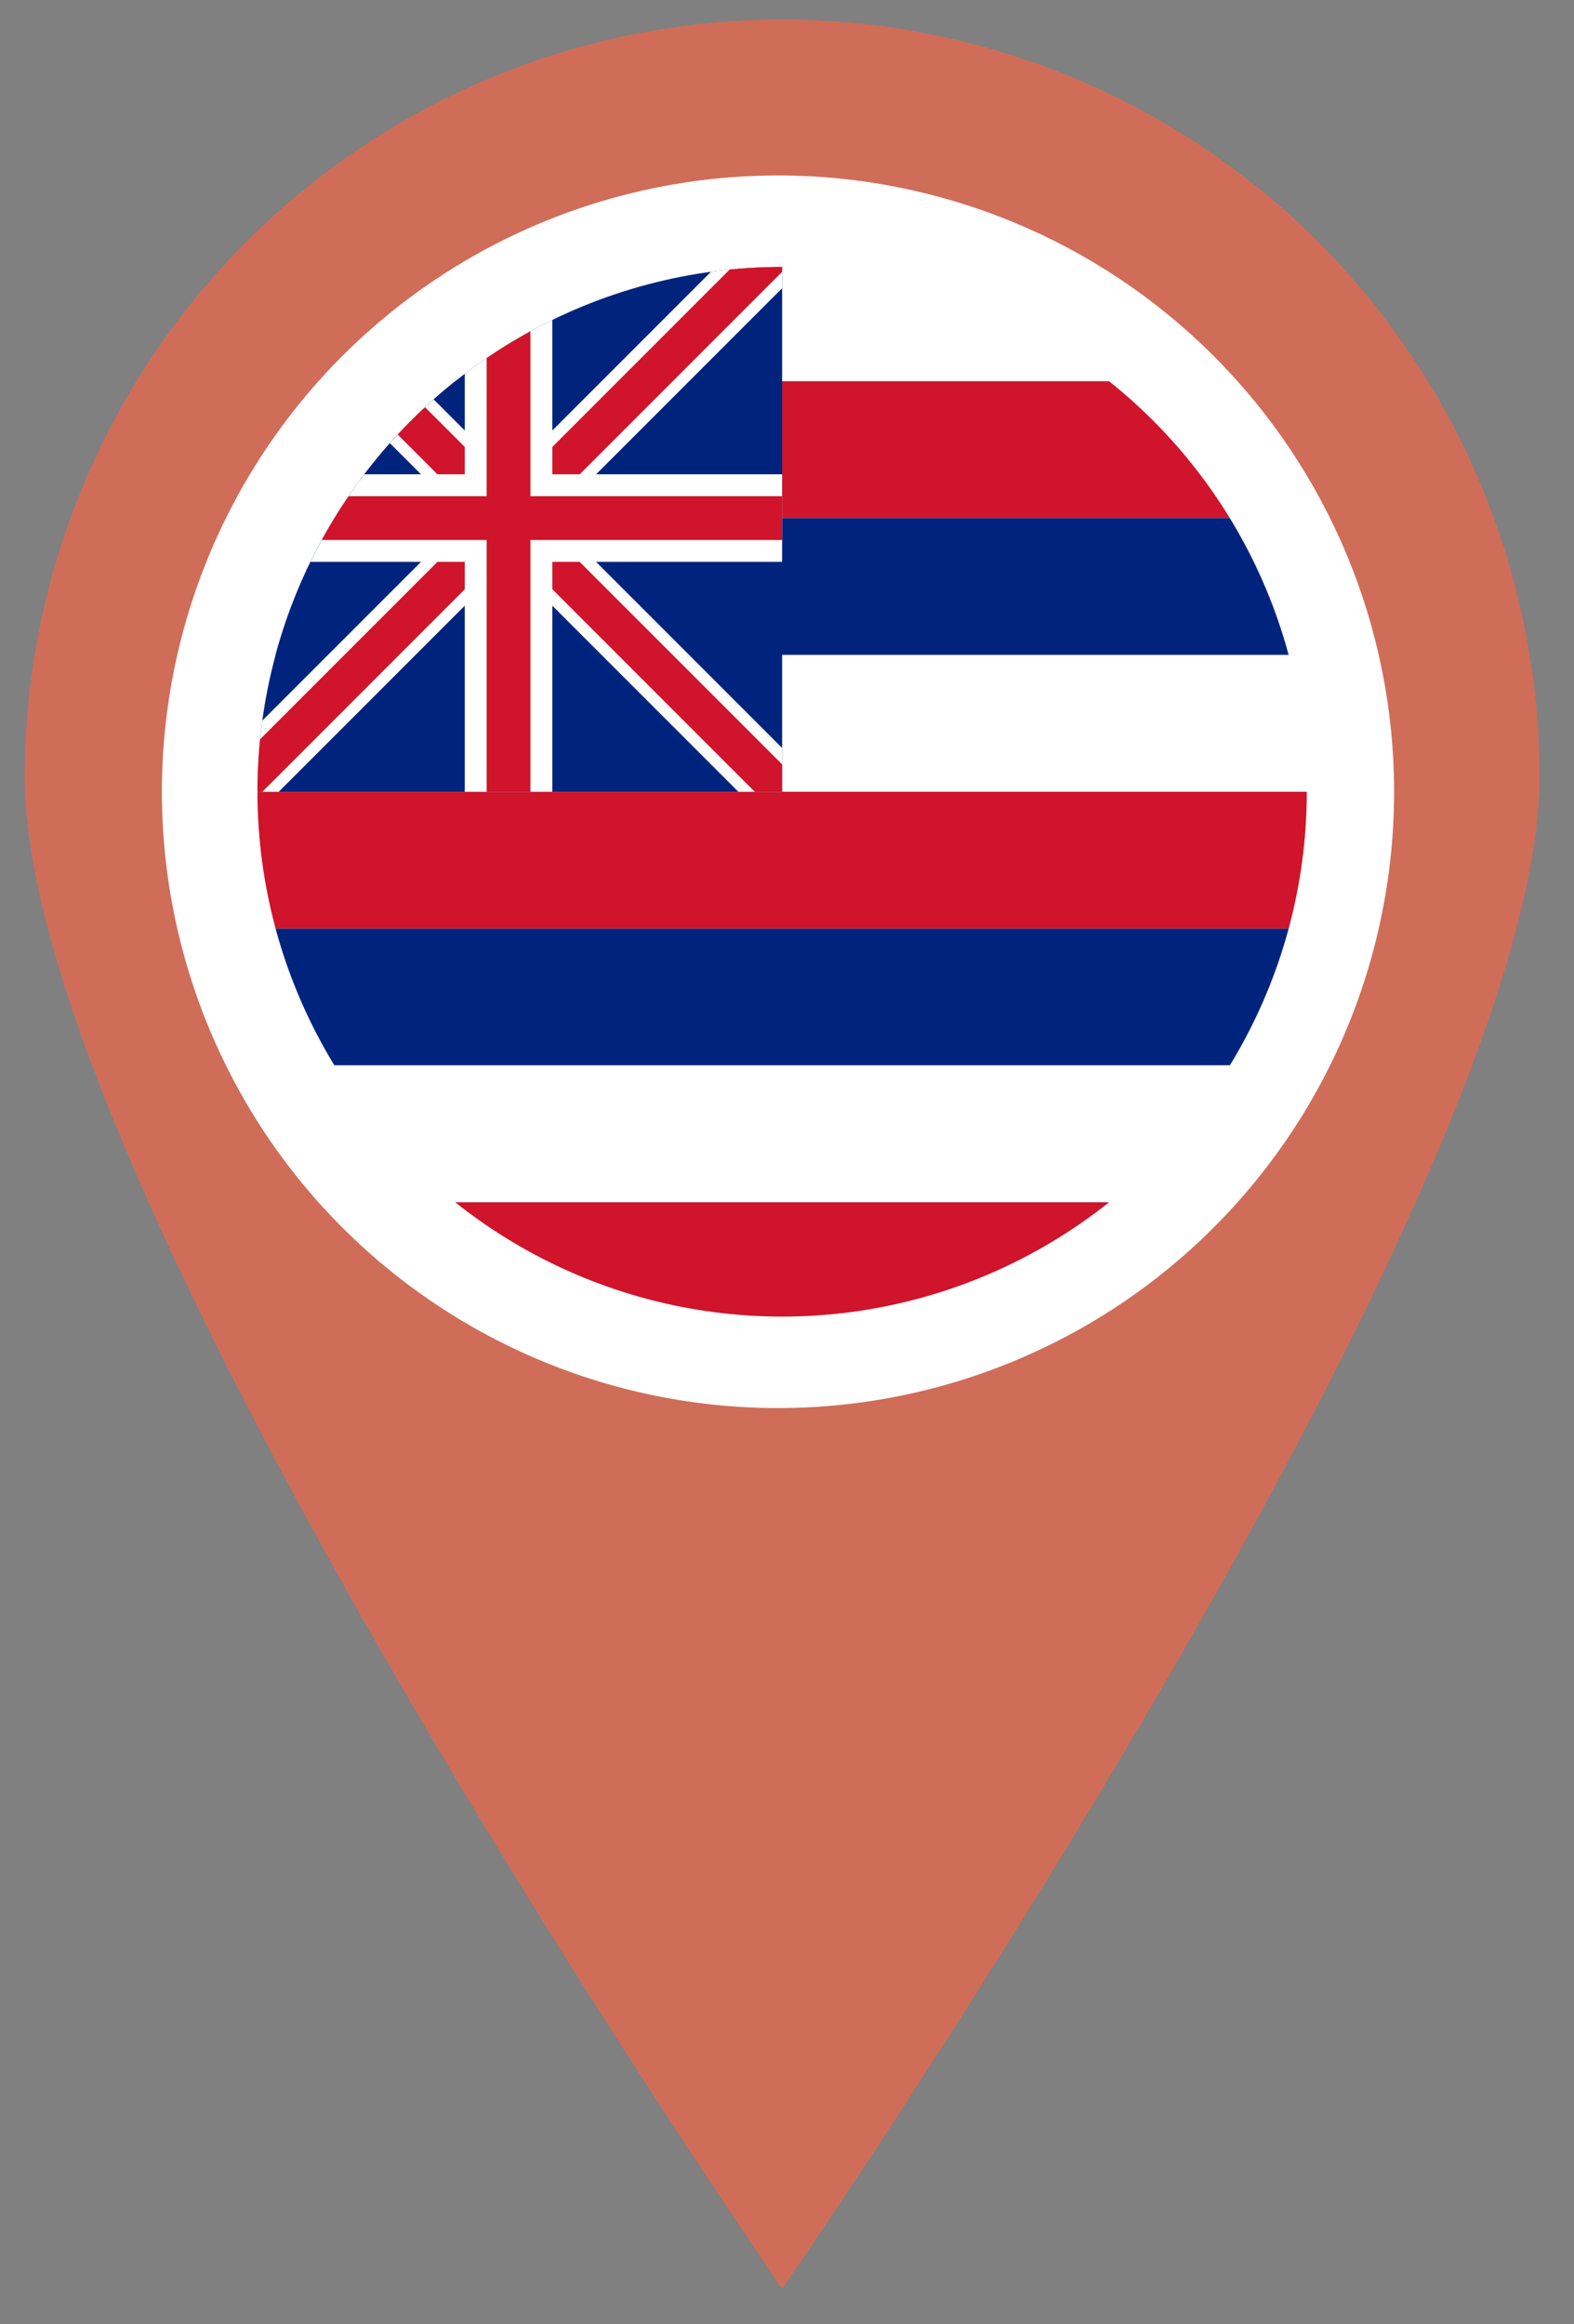
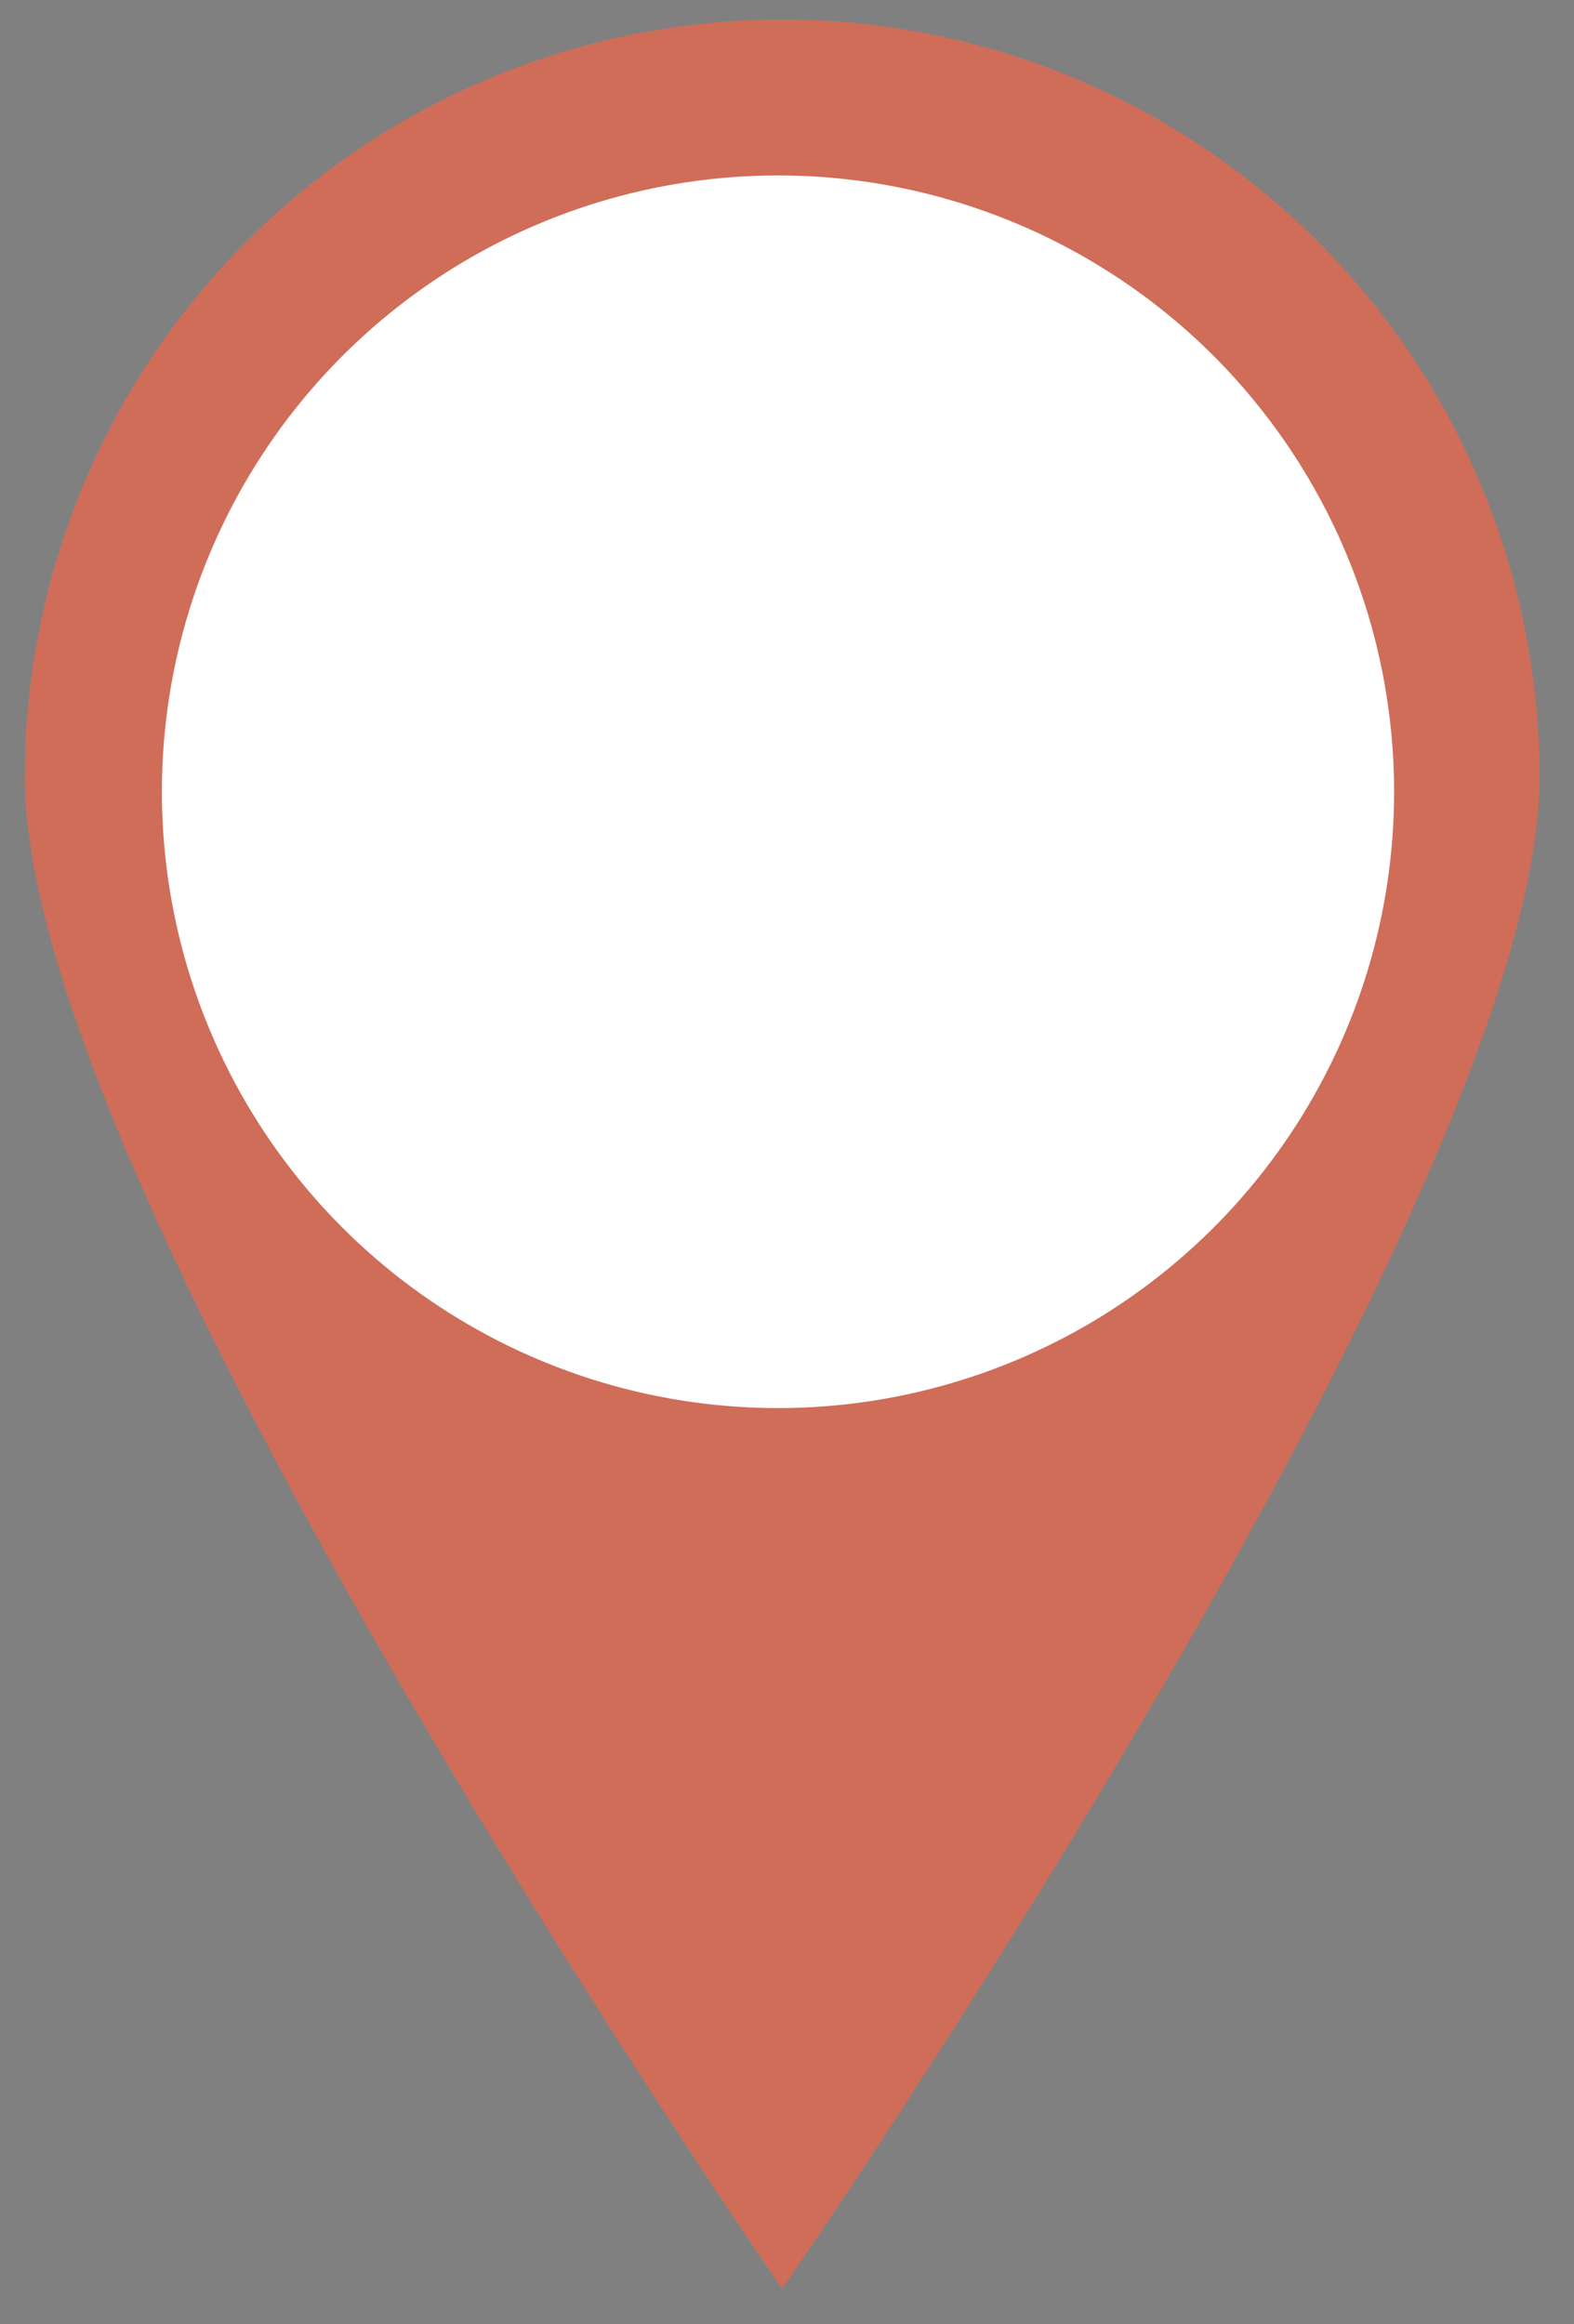
<svg xmlns="http://www.w3.org/2000/svg" width="42" height="62" viewBox="0 0 42 62" role="img" aria-label="Marker hawai">
  <rect x="0" y="0" width="42" height="62" fill="#808080" stroke="none" />
  <path d="M41.08 20.73C41.08 31.89 20.87 61.05 20.87 61.05C20.87 61.05 0.66 31.89 0.66 20.73C0.66 18.076 1.183 15.448 2.199 12.996C3.214 10.544 4.703 8.316 6.58 6.439C8.456 4.563 10.684 3.074 13.136 2.058C15.588 1.043 18.216 0.52 20.87 0.52C23.524 0.52 26.152 1.043 28.604 2.058C31.056 3.074 33.284 4.563 35.161 6.439C37.038 8.316 38.526 10.544 39.542 12.996C40.557 15.448 41.08 18.076 41.08 20.73Z" fill="#CF6D59" />
  <path d="M37.2 21.12C37.2 24.372 36.236 27.55 34.429 30.254C32.623 32.957 30.055 35.065 27.051 36.309C24.047 37.553 20.742 37.879 17.553 37.244C14.364 36.61 11.434 35.044 9.135 32.745C6.836 30.446 5.27 27.517 4.636 24.328C4.001 21.138 4.327 17.833 5.571 14.829C6.816 11.825 8.923 9.257 11.626 7.451C14.33 5.644 17.508 4.68 20.76 4.68C25.12 4.68 29.302 6.412 32.385 9.495C35.468 12.579 37.2 16.76 37.2 21.12Z" fill="white" />
  <defs>
    <clipPath id="clipFlag">
-       <circle cx="20.87" cy="21.12" r="14.0" />
-     </clipPath>
+       </clipPath>
  </defs>
  <g clip-path="url(#clipFlag)">
    <rect x="6.270" y="6.520" width="29.200" height="3.650" fill="#FFFFFF" />
    <rect x="6.270" y="10.170" width="29.200" height="3.650" fill="#CF142B" />
    <rect x="6.270" y="13.820" width="29.200" height="3.650" fill="#00247D" />
    <rect x="6.270" y="17.470" width="29.200" height="3.650" fill="#FFFFFF" />
    <rect x="6.270" y="21.120" width="29.200" height="3.650" fill="#CF142B" />
    <rect x="6.270" y="24.770" width="29.200" height="3.650" fill="#00247D" />
    <rect x="6.270" y="28.420" width="29.200" height="3.650" fill="#FFFFFF" />
    <rect x="6.270" y="32.070" width="29.200" height="3.650" fill="#CF142B" />
    <rect x="6.270" y="6.520" width="14.600" height="14.600" fill="#00247D" />
    <polygon points="6.270,6.520 7.438,6.520 20.870,19.952 20.870,21.120 19.702,21.120 6.270,7.688" fill="#FFFFFF" />
-     <polygon points="20.870,6.520 20.870,7.688 7.438,21.120 6.270,21.120 6.270,19.952 19.702,6.520" fill="#FFFFFF" />
-     <polygon points="6.270,6.520 7.000,6.520 20.870,20.390 20.870,21.120 20.140,21.120 6.270,7.250" fill="#CF142B" />
-     <polygon points="20.870,6.520 20.870,7.250 7.000,21.120 6.270,21.120 6.270,20.390 20.140,6.520" fill="#CF142B" />
    <rect x="12.402" y="6.520" width="2.336" height="14.600" fill="#FFFFFF" />
    <rect x="6.270" y="12.652" width="14.600" height="2.336" fill="#FFFFFF" />
    <rect x="12.986" y="6.520" width="1.168" height="14.600" fill="#CF142B" />
    <rect x="6.270" y="13.236" width="14.600" height="1.168" fill="#CF142B" />
  </g>
</svg>